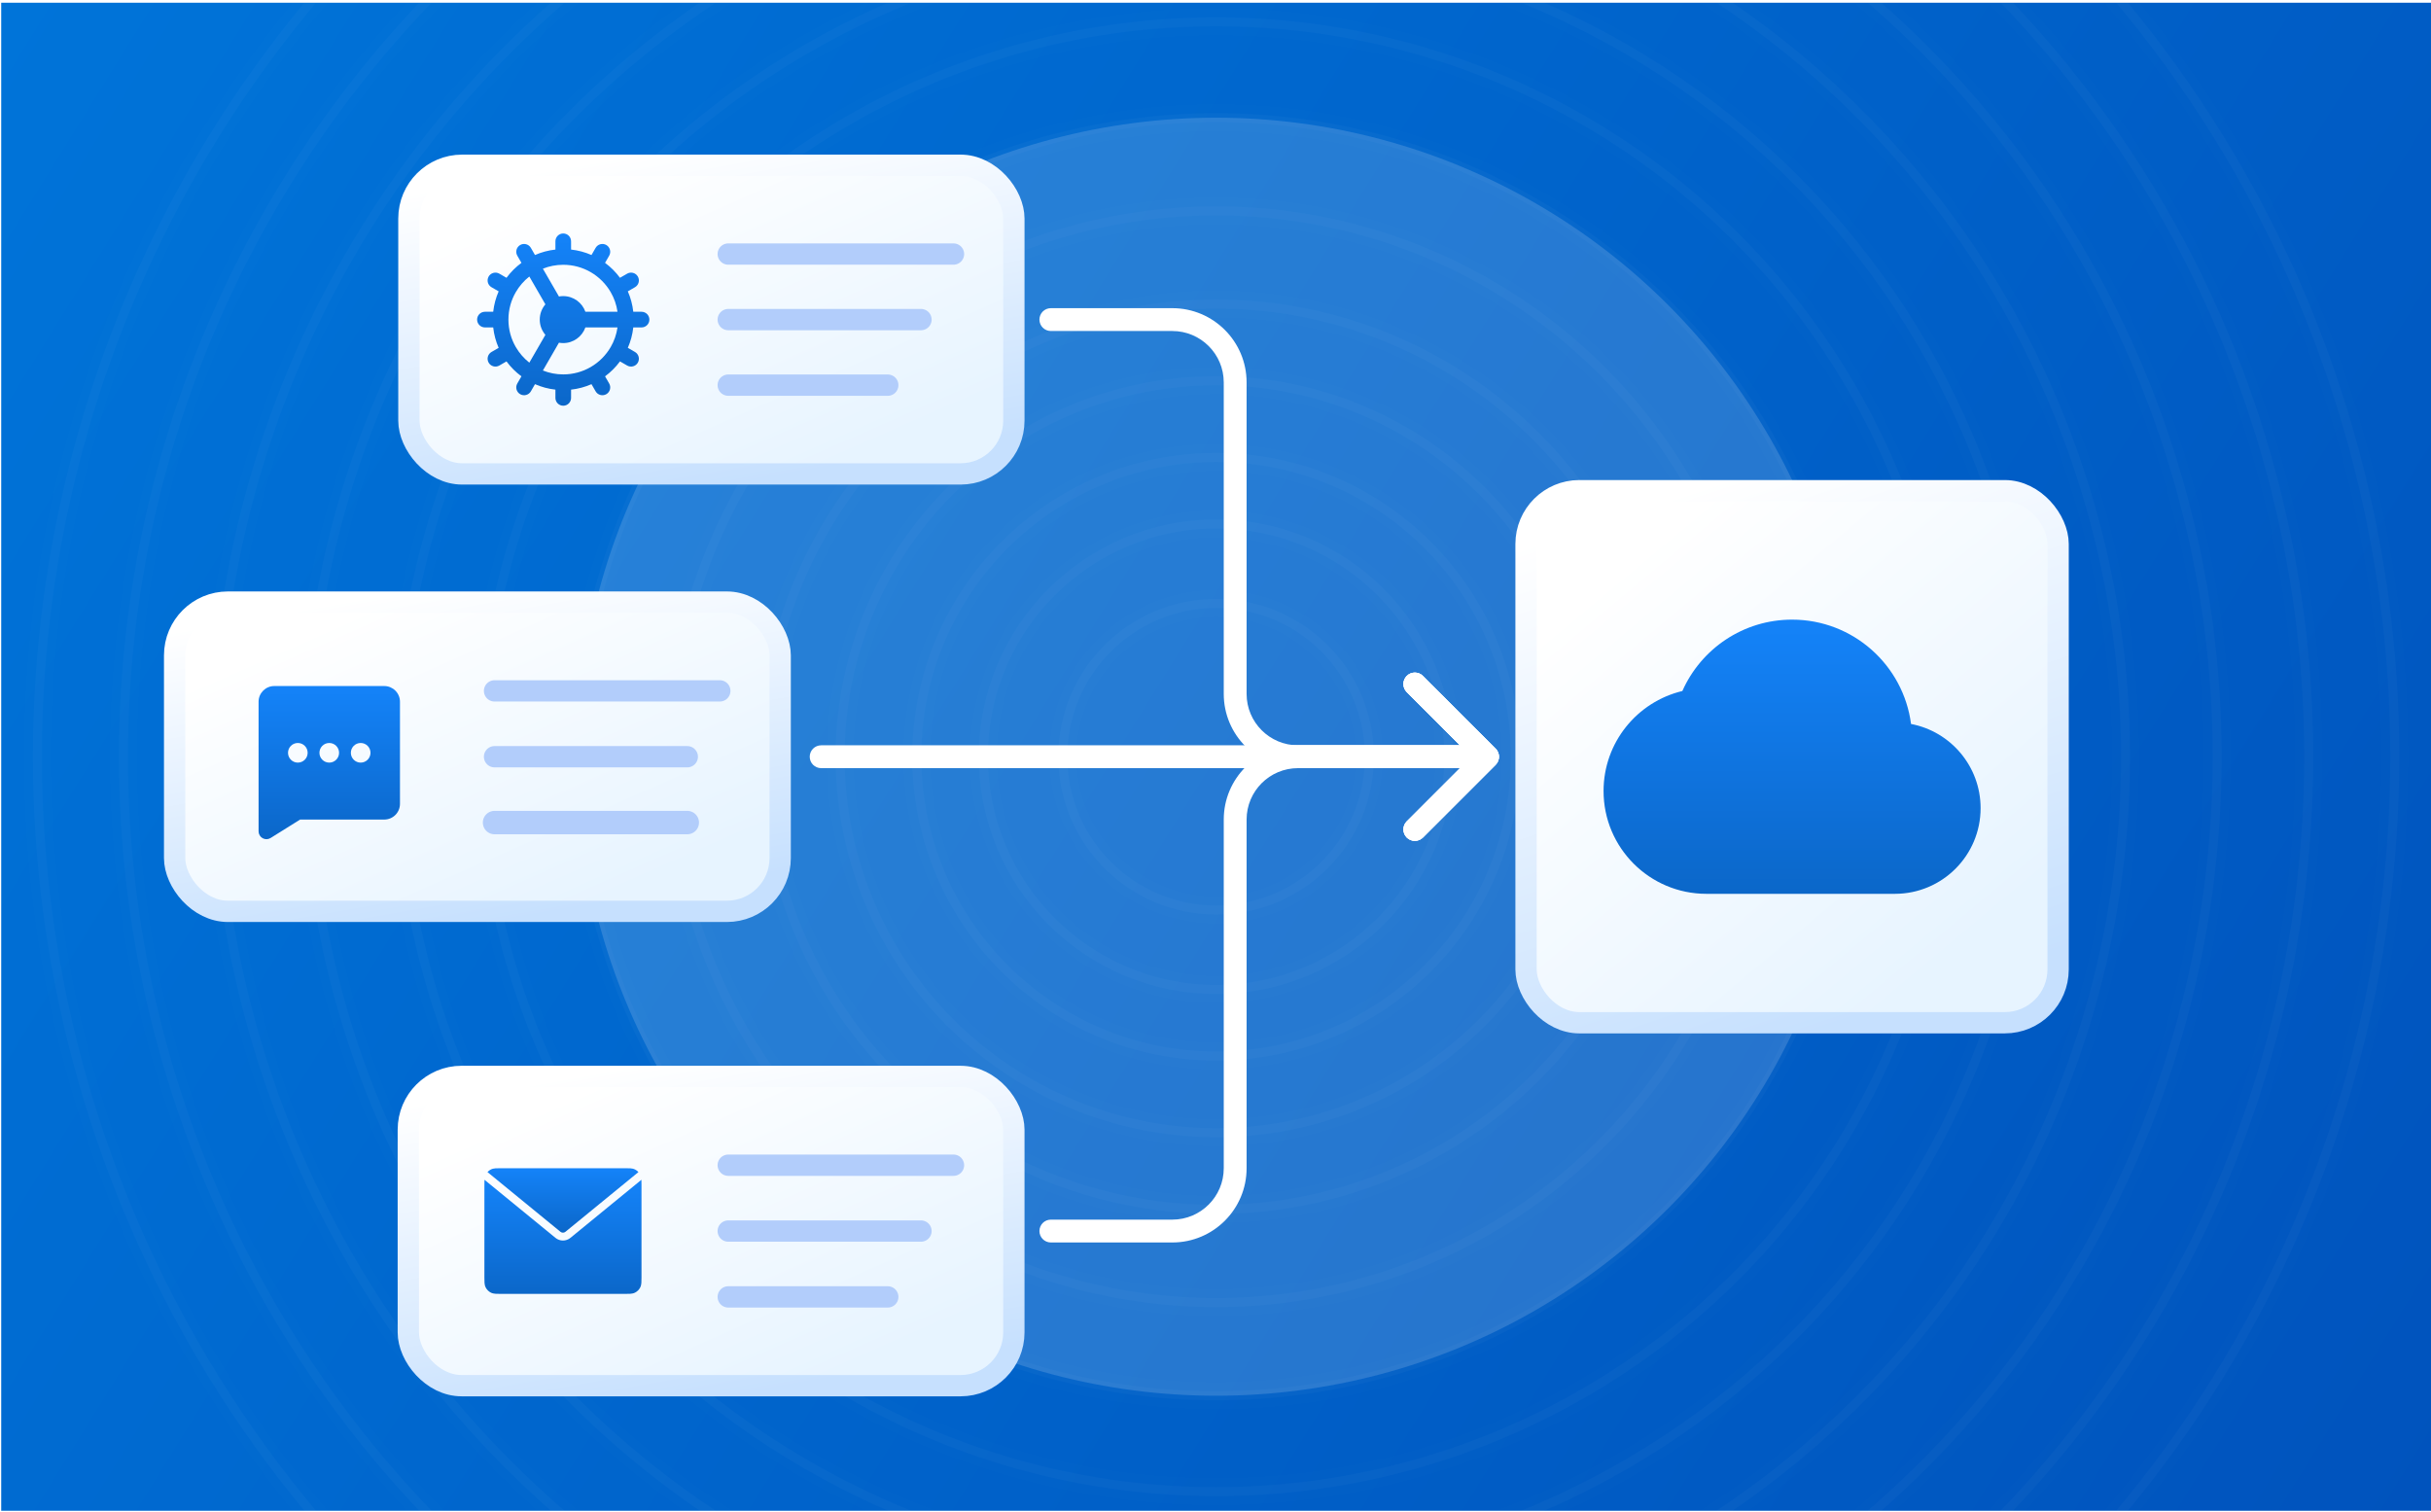
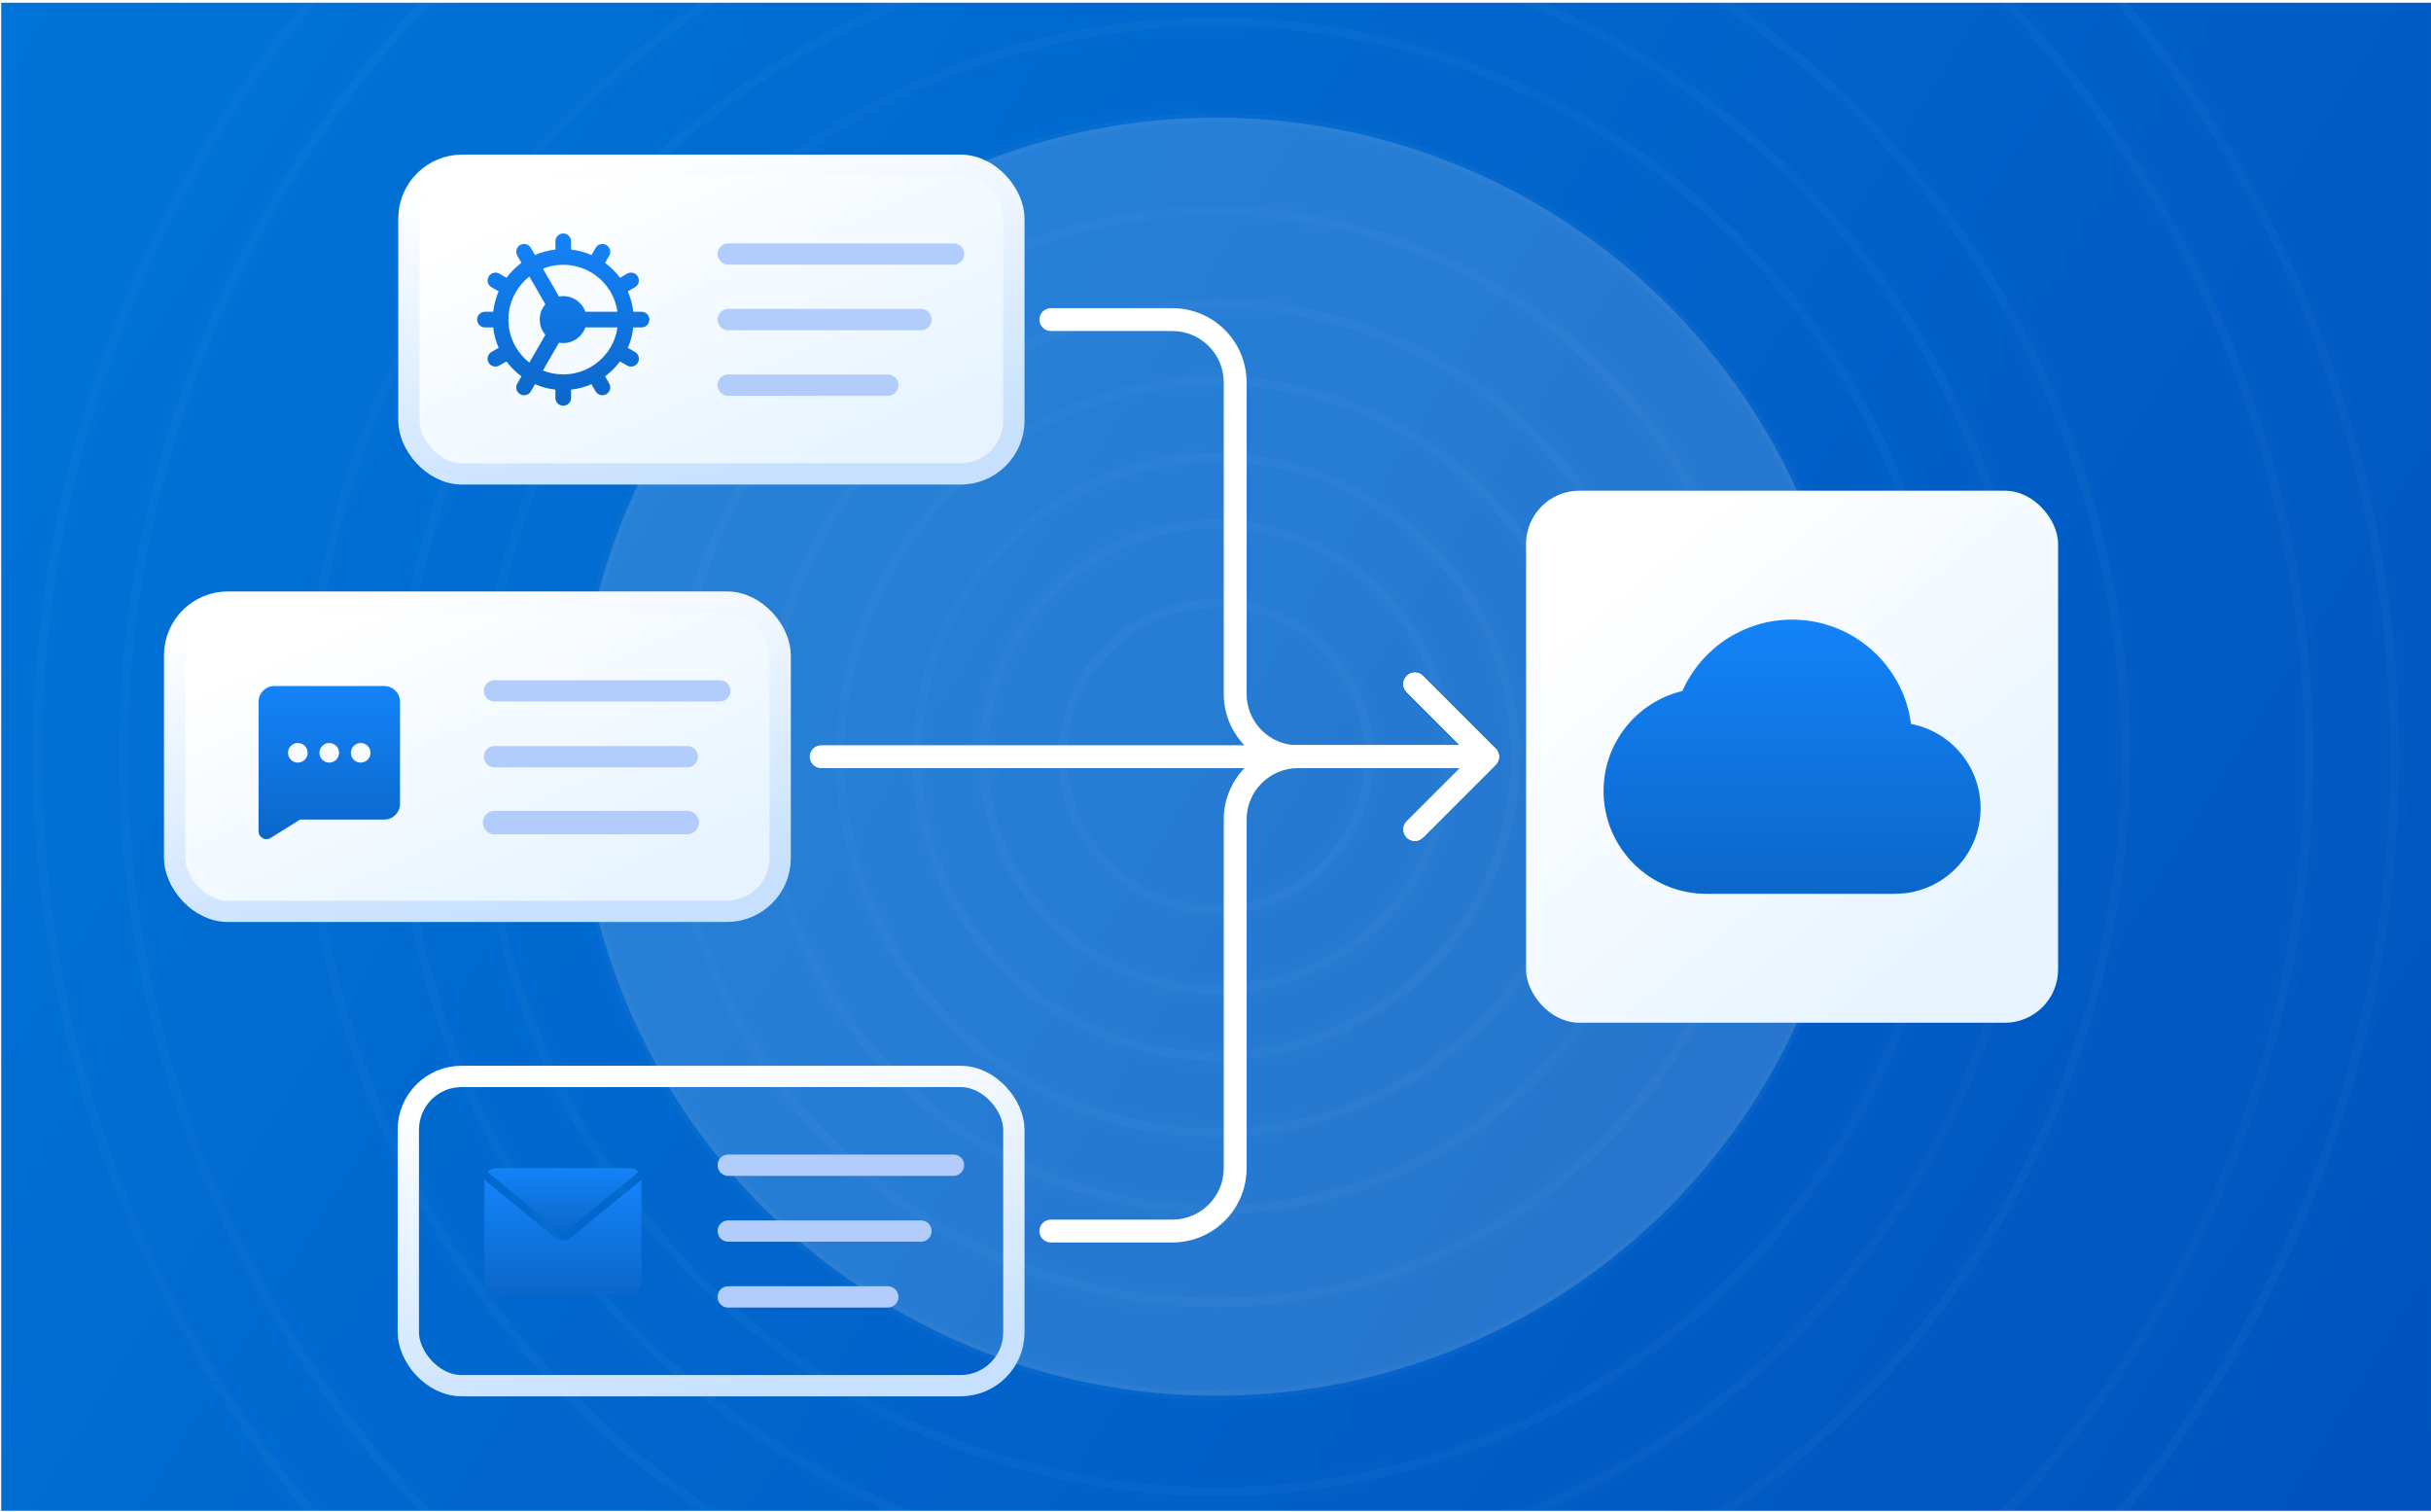
<svg xmlns="http://www.w3.org/2000/svg" width="836" height="520" viewBox="0 0 836 520" fill="none">
  <g clip-path="url(#clip0_12239_50980)">
    <rect width="835.582" height="518.637" transform="translate(0.417 0.927)" fill="url(#paint0_linear_12239_50980)" />
    <g opacity="0.15" filter="url(#filter0_f_12239_50980)">
      <circle cx="418.208" cy="260.245" r="219.764" fill="white" />
    </g>
    <circle opacity="0.05" cx="418.207" cy="260.245" r="52.716" stroke="white" stroke-opacity="0.5" stroke-width="3.085" />
    <circle opacity="0.01" cx="418.207" cy="260.245" r="52.716" stroke="white" stroke-opacity="0.5" stroke-width="9.255" />
    <circle opacity="0.05" cx="418.207" cy="260.245" r="80.043" stroke="white" stroke-opacity="0.5" stroke-width="3.085" />
    <circle opacity="0.01" cx="418.207" cy="260.245" r="80.043" stroke="white" stroke-opacity="0.5" stroke-width="9.255" />
    <circle opacity="0.05" cx="418.207" cy="260.245" r="102.924" stroke="white" stroke-opacity="0.5" stroke-width="3.085" />
    <circle opacity="0.01" cx="418.207" cy="260.245" r="102.924" stroke="white" stroke-opacity="0.5" stroke-width="9.255" />
    <circle opacity="0.05" cx="418.207" cy="260.245" r="129.308" stroke="white" stroke-opacity="0.5" stroke-width="3.085" />
    <circle opacity="0.01" cx="418.207" cy="260.245" r="129.308" stroke="white" stroke-opacity="0.5" stroke-width="9.255" />
    <circle opacity="0.05" cx="418.208" cy="260.245" r="155.692" stroke="white" stroke-opacity="0.5" stroke-width="3.085" />
    <circle opacity="0.01" cx="418.208" cy="260.245" r="155.692" stroke="white" stroke-opacity="0.5" stroke-width="9.255" />
    <circle opacity="0.05" cx="418.207" cy="260.245" r="187.728" stroke="white" stroke-opacity="0.5" stroke-width="3.085" />
    <circle opacity="0.01" cx="418.207" cy="260.245" r="187.728" stroke="white" stroke-opacity="0.5" stroke-width="9.255" />
    <circle opacity="0.05" cx="418.207" cy="260.246" r="219.765" stroke="white" stroke-opacity="0.5" stroke-width="3.085" />
    <circle opacity="0.01" cx="418.207" cy="260.246" r="219.765" stroke="white" stroke-opacity="0.5" stroke-width="9.255" />
    <circle opacity="0.05" cx="418.207" cy="260.245" r="252.743" stroke="white" stroke-opacity="0.5" stroke-width="3.085" />
    <circle opacity="0.01" cx="418.207" cy="260.245" r="252.743" stroke="white" stroke-opacity="0.5" stroke-width="9.255" />
    <circle opacity="0.05" cx="418.207" cy="260.245" r="281.252" stroke="white" stroke-opacity="0.5" stroke-width="3.085" />
    <circle opacity="0.01" cx="418.207" cy="260.245" r="281.252" stroke="white" stroke-opacity="0.5" stroke-width="9.255" />
    <circle opacity="0.05" cx="418.207" cy="260.245" r="312.75" stroke="white" stroke-opacity="0.5" stroke-width="3.085" />
    <circle opacity="0.01" cx="418.207" cy="260.245" r="312.75" stroke="white" stroke-opacity="0.5" stroke-width="9.255" />
-     <circle opacity="0.05" cx="418.207" cy="260.246" r="344.248" stroke="white" stroke-opacity="0.5" stroke-width="3.085" />
-     <circle opacity="0.01" cx="418.207" cy="260.246" r="344.248" stroke="white" stroke-opacity="0.5" stroke-width="9.255" />
    <circle opacity="0.05" cx="418.207" cy="260.245" r="375.748" stroke="white" stroke-opacity="0.5" stroke-width="3.085" />
    <circle opacity="0.01" cx="418.207" cy="260.245" r="375.748" stroke="white" stroke-opacity="0.5" stroke-width="9.255" />
    <circle opacity="0.05" cx="418.207" cy="260.245" r="405.338" stroke="white" stroke-opacity="0.5" stroke-width="3.085" />
    <circle opacity="0.01" cx="418.207" cy="260.245" r="405.338" stroke="white" stroke-opacity="0.5" stroke-width="9.255" />
    <rect x="140.619" y="56.836" width="208.041" height="106.151" rx="18.319" fill="url(#paint1_linear_12239_50980)" />
    <rect x="140.619" y="56.836" width="208.041" height="106.151" rx="18.319" stroke="url(#paint2_linear_12239_50980)" stroke-width="7.328" />
    <path fill-rule="evenodd" clip-rule="evenodd" d="M193.695 80.29C195.182 80.29 196.388 81.496 196.388 82.983V85.824C198.857 86.098 201.217 86.743 203.408 87.702L204.827 85.245C205.57 83.957 207.217 83.516 208.505 84.259C209.793 85.003 210.234 86.65 209.491 87.938L208.07 90.398C210.029 91.844 211.762 93.577 213.208 95.536L215.669 94.115C216.957 93.372 218.604 93.813 219.347 95.101C220.091 96.389 219.649 98.036 218.362 98.779L215.904 100.198C216.864 102.389 217.509 104.749 217.782 107.219H220.623C222.11 107.219 223.316 108.424 223.316 109.912C223.316 111.399 222.11 112.604 220.623 112.604H217.782C217.509 115.074 216.864 117.434 215.904 119.625L218.362 121.044C219.649 121.787 220.091 123.434 219.347 124.722C218.604 126.01 216.957 126.452 215.669 125.708L213.208 124.287C211.762 126.246 210.029 127.98 208.07 129.425L209.491 131.886C210.234 133.173 209.793 134.82 208.505 135.564C207.217 136.308 205.57 135.866 204.827 134.579L203.408 132.121C201.217 133.081 198.857 133.726 196.388 133.999V136.839C196.388 138.327 195.182 139.532 193.695 139.532C192.207 139.532 191.002 138.327 191.002 136.839V133.999C188.532 133.726 186.173 133.081 183.981 132.121L182.563 134.579C181.819 135.867 180.172 136.308 178.884 135.564C177.596 134.821 177.155 133.174 177.899 131.886L179.319 129.425C177.36 127.98 175.627 126.246 174.181 124.287L171.721 125.708C170.433 126.451 168.786 126.01 168.042 124.722C167.299 123.434 167.74 121.787 169.028 121.044L171.485 119.625C170.526 117.434 169.881 115.074 169.607 112.604L166.766 112.604C165.279 112.604 164.074 111.398 164.074 109.911C164.074 108.424 165.279 107.218 166.767 107.218L169.607 107.219C169.881 104.749 170.526 102.389 171.485 100.198L169.028 98.78C167.74 98.036 167.299 96.389 168.042 95.101C168.786 93.813 170.433 93.372 171.721 94.116L174.181 95.536C175.627 93.577 177.36 91.844 179.319 90.398L177.899 87.938C177.155 86.65 177.596 85.003 178.884 84.259C180.172 83.515 181.819 83.957 182.563 85.245L183.981 87.702C186.172 86.742 188.532 86.098 191.002 85.824V82.983C191.002 81.496 192.207 80.29 193.695 80.29ZM182.034 95.1C180.158 96.58 178.569 98.408 177.366 100.487C175.763 103.257 174.845 106.473 174.845 109.912C174.845 113.35 175.763 116.566 177.366 119.336C178.569 121.415 180.158 123.243 182.034 124.723L187.555 115.161C186.348 113.75 185.616 111.917 185.616 109.912C185.616 107.906 186.348 106.073 187.555 104.662L182.034 95.1ZM192.218 101.968L186.696 92.403C188.858 91.538 191.218 91.062 193.695 91.062C197.133 91.062 200.349 91.98 203.119 93.583C205.981 95.239 208.368 97.626 210.023 100.487C211.2 102.52 212.008 104.794 212.354 107.219H201.314C200.204 104.081 197.212 101.833 193.695 101.833C193.191 101.833 192.697 101.879 192.218 101.968ZM201.314 112.604C200.204 115.742 197.212 117.99 193.695 117.99C193.191 117.99 192.697 117.944 192.218 117.855L186.696 127.42C188.858 128.285 191.218 128.761 193.695 128.761C197.133 128.761 200.349 127.843 203.119 126.24C205.98 124.585 208.368 122.198 210.023 119.336C211.2 117.303 212.008 115.03 212.354 112.604H201.314Z" fill="url(#paint3_linear_12239_50980)" />
    <path d="M250.434 87.368H327.898" stroke="#B2CDFB" stroke-width="7.328" stroke-linecap="round" />
    <path d="M250.434 109.911H316.717" stroke="#B2CDFB" stroke-width="7.328" stroke-linecap="round" />
    <path d="M250.434 132.455H305.297" stroke="#B2CDFB" stroke-width="7.328" stroke-linecap="round" />
    <rect x="60.053" y="207.069" width="208.243" height="106.353" rx="18.319" fill="url(#paint4_linear_12239_50980)" />
    <rect x="60.053" y="207.069" width="208.243" height="106.353" rx="18.319" stroke="url(#paint5_linear_12239_50980)" stroke-width="7.328" />
    <path fill-rule="evenodd" clip-rule="evenodd" d="M137.545 241.337C137.545 238.353 135.126 235.934 132.143 235.934H94.326C91.342 235.934 88.923 238.353 88.923 241.337V285.907C88.923 286.889 89.456 287.793 90.315 288.269C91.174 288.746 92.223 288.718 93.056 288.198L103.204 281.855H132.143C135.126 281.855 137.545 279.436 137.545 276.453V241.337ZM99.047 258.895C99.047 260.759 100.559 262.271 102.423 262.271C104.288 262.271 105.8 260.759 105.8 258.895C105.8 257.03 104.288 255.518 102.423 255.518C100.559 255.518 99.047 257.03 99.047 258.895ZM109.852 258.895C109.852 260.759 111.363 262.271 113.228 262.271C115.093 262.271 116.605 260.759 116.605 258.895C116.605 257.03 115.093 255.518 113.228 255.518C111.363 255.518 109.852 257.03 109.852 258.895ZM124.033 262.271C122.168 262.271 120.657 260.759 120.657 258.895C120.657 257.03 122.168 255.518 124.033 255.518C125.898 255.518 127.41 257.03 127.41 258.895C127.41 260.759 125.898 262.271 124.033 262.271Z" fill="url(#paint6_linear_12239_50980)" />
    <path d="M170.07 237.601H247.534" stroke="#B2CDFB" stroke-width="7.328" stroke-linecap="round" />
    <path d="M170.07 260.246H236.353" stroke="#B2CDFB" stroke-width="7.328" stroke-linecap="round" />
    <path d="M170.07 282.89H236.353" stroke="#B2CDFB" stroke-width="8.054" stroke-linecap="round" />
-     <rect x="140.416" y="370.194" width="208.243" height="106.353" rx="18.319" fill="url(#paint7_linear_12239_50980)" />
    <rect x="140.416" y="370.194" width="208.243" height="106.353" rx="18.319" stroke="url(#paint8_linear_12239_50980)" stroke-width="7.328" />
    <path d="M166.609 405.739C166.581 406.206 166.581 406.756 166.581 407.381V439.36C166.581 440.072 166.581 440.686 166.622 441.192C166.665 441.726 166.762 442.257 167.022 442.768C167.411 443.531 168.031 444.151 168.793 444.539C169.304 444.799 169.835 444.896 170.369 444.939C170.875 444.981 171.489 444.981 172.201 444.981H214.985C215.697 444.981 216.311 444.981 216.817 444.939C217.351 444.896 217.882 444.799 218.393 444.539C219.155 444.151 219.775 443.531 220.164 442.768C220.424 442.257 220.52 441.726 220.564 441.192C220.605 440.686 220.605 440.072 220.605 439.36V407.381C220.605 406.756 220.605 406.206 220.577 405.739L196.159 425.718C194.666 426.939 192.52 426.939 191.027 425.718L166.609 405.739Z" fill="url(#paint9_linear_12239_50980)" />
    <path d="M219.553 403.088C219.225 402.727 218.833 402.426 218.394 402.203C217.883 401.942 217.352 401.846 216.818 401.802C216.312 401.761 215.697 401.761 214.986 401.761H172.202C171.49 401.761 170.876 401.761 170.37 401.802C169.836 401.846 169.305 401.942 168.794 402.203C168.354 402.426 167.962 402.727 167.635 403.088L192.739 423.627C193.236 424.034 193.951 424.034 194.449 423.627L219.553 403.088Z" fill="url(#paint10_linear_12239_50980)" />
    <path d="M250.433 400.726H327.898" stroke="#B2CDFB" stroke-width="7.328" stroke-linecap="round" />
    <path d="M250.433 423.371H316.716" stroke="#B2CDFB" stroke-width="7.328" stroke-linecap="round" />
    <path d="M250.433 446.015H305.297" stroke="#B2CDFB" stroke-width="7.328" stroke-linecap="round" />
    <rect x="524.795" y="168.76" width="182.97" height="182.97" rx="18.319" fill="url(#paint11_linear_12239_50980)" />
-     <rect x="524.795" y="168.76" width="182.97" height="182.97" rx="18.319" stroke="url(#paint12_linear_12239_50980)" stroke-width="7.328" />
    <path d="M616.281 213.096C599.436 213.096 584.962 223.189 578.551 237.642C563.005 241.365 551.451 255.345 551.451 272.032C551.451 291.562 567.283 307.394 586.813 307.394H651.642C667.917 307.394 681.11 294.201 681.11 277.926C681.11 263.547 670.812 251.574 657.189 248.979C654.556 228.733 637.245 213.096 616.281 213.096Z" fill="url(#paint13_linear_12239_50980)" />
    <path d="M361.379 419.442C359.209 419.442 357.45 421.201 357.45 423.371C357.45 425.541 359.209 427.3 361.379 427.3V419.442ZM514.337 263.023C515.871 261.489 515.871 259.001 514.337 257.467L489.332 232.462C487.798 230.928 485.31 230.928 483.776 232.462C482.241 233.997 482.241 236.485 483.776 238.019L506.002 260.245L483.776 282.471C482.241 284.006 482.241 286.493 483.776 288.028C485.31 289.562 487.798 289.562 489.332 288.028L514.337 263.023ZM361.379 423.371V427.3H403.157V423.371V419.442H361.379V423.371ZM424.767 401.761H428.696V281.855H424.767H420.838V401.761H424.767ZM446.377 260.245V264.174H511.559V260.245V256.316H446.377V260.245ZM424.767 281.855H428.696C428.696 272.09 436.612 264.174 446.377 264.174V260.245V256.316C432.272 256.316 420.838 267.75 420.838 281.855H424.767ZM403.157 423.371V427.3C417.262 427.3 428.696 415.866 428.696 401.761H424.767H420.838C420.838 411.526 412.922 419.442 403.157 419.442V423.371Z" fill="white" />
    <path d="M361.379 113.84C359.209 113.84 357.45 112.081 357.45 109.911C357.45 107.741 359.209 105.982 361.379 105.982V113.84ZM514.337 257.467C515.871 259.001 515.871 261.489 514.337 263.023L489.332 288.028C487.798 289.562 485.31 289.562 483.776 288.028C482.241 286.493 482.241 284.006 483.776 282.471L506.002 260.245L483.776 238.019C482.241 236.485 482.241 233.997 483.776 232.462C485.31 230.928 487.798 230.928 489.332 232.462L514.337 257.467ZM361.379 109.911V105.982H403.157V109.911V113.84H361.379V109.911ZM424.767 131.521H428.696V238.635H424.767H420.838V131.521H424.767ZM446.377 260.245V256.316H511.559V260.245V264.174H446.377V260.245ZM424.767 238.635H428.696C428.696 248.4 436.612 256.316 446.377 256.316V260.245V264.174C432.272 264.174 420.838 252.74 420.838 238.635H424.767ZM403.157 109.911V105.982C417.262 105.982 428.696 117.416 428.696 131.521H424.767H420.838C420.838 121.756 412.922 113.84 403.157 113.84V109.911Z" fill="white" />
    <path d="M282.389 264.174C280.219 264.174 278.46 262.415 278.46 260.245C278.46 258.075 280.219 256.316 282.389 256.316V264.174ZM514.337 257.467C515.871 259.001 515.871 261.489 514.337 263.023L489.332 288.028C487.798 289.562 485.31 289.562 483.776 288.028C482.241 286.493 482.241 284.006 483.776 282.471L506.002 260.245L483.776 238.019C482.241 236.485 482.241 233.997 483.776 232.462C485.31 230.928 487.798 230.928 489.332 232.462L514.337 257.467ZM282.389 260.245V256.316H511.558V260.245V264.174H282.389V260.245Z" fill="white" />
  </g>
  <defs>
    <filter id="filter0_f_12239_50980" x="-37.3" y="-195.263" width="911.016" height="911.016" filterUnits="userSpaceOnUse" color-interpolation-filters="sRGB">
      <feFlood flood-opacity="0" result="BackgroundImageFix" />
      <feBlend mode="normal" in="SourceGraphic" in2="BackgroundImageFix" result="shape" />
      <feGaussianBlur stdDeviation="117.872" result="effect1_foregroundBlur_12239_50980" />
    </filter>
    <linearGradient id="paint0_linear_12239_50980" x1="0" y1="0" x2="835.582" y2="518.637" gradientUnits="userSpaceOnUse">
      <stop stop-color="#0074D9" />
      <stop offset="1" stop-color="#0053BD" />
    </linearGradient>
    <linearGradient id="paint1_linear_12239_50980" x1="218.748" y1="53.172" x2="269.014" y2="167.319" gradientUnits="userSpaceOnUse">
      <stop stop-color="white" />
      <stop offset="1" stop-color="#E7F4FF" />
    </linearGradient>
    <linearGradient id="paint2_linear_12239_50980" x1="216.886" y1="53.172" x2="237.426" y2="169.421" gradientUnits="userSpaceOnUse">
      <stop stop-color="white" />
      <stop offset="1" stop-color="#C6E0FE" />
    </linearGradient>
    <linearGradient id="paint3_linear_12239_50980" x1="193.695" y1="80.29" x2="193.695" y2="139.532" gradientUnits="userSpaceOnUse">
      <stop stop-color="#1483F9" />
      <stop offset="1" stop-color="#0B67C9" />
    </linearGradient>
    <linearGradient id="paint4_linear_12239_50980" x1="138.259" y1="203.405" x2="188.643" y2="317.723" gradientUnits="userSpaceOnUse">
      <stop stop-color="white" />
      <stop offset="1" stop-color="#E7F4FF" />
    </linearGradient>
    <linearGradient id="paint5_linear_12239_50980" x1="136.395" y1="203.405" x2="156.988" y2="319.855" gradientUnits="userSpaceOnUse">
      <stop stop-color="white" />
      <stop offset="1" stop-color="#C6E0FE" />
    </linearGradient>
    <linearGradient id="paint6_linear_12239_50980" x1="113.234" y1="235.934" x2="113.234" y2="288.608" gradientUnits="userSpaceOnUse">
      <stop stop-color="#1483F9" />
      <stop offset="1" stop-color="#0B67C9" />
    </linearGradient>
    <linearGradient id="paint7_linear_12239_50980" x1="218.622" y1="366.531" x2="269.007" y2="480.849" gradientUnits="userSpaceOnUse">
      <stop stop-color="white" />
      <stop offset="1" stop-color="#E7F4FF" />
    </linearGradient>
    <linearGradient id="paint8_linear_12239_50980" x1="216.758" y1="366.531" x2="237.352" y2="482.981" gradientUnits="userSpaceOnUse">
      <stop stop-color="white" />
      <stop offset="1" stop-color="#C6E0FE" />
    </linearGradient>
    <linearGradient id="paint9_linear_12239_50980" x1="193.593" y1="405.739" x2="193.593" y2="444.981" gradientUnits="userSpaceOnUse">
      <stop stop-color="#1483F9" />
      <stop offset="1" stop-color="#0B67C9" />
    </linearGradient>
    <linearGradient id="paint10_linear_12239_50980" x1="193.594" y1="401.761" x2="193.594" y2="423.933" gradientUnits="userSpaceOnUse">
      <stop stop-color="#1483F9" />
      <stop offset="1" stop-color="#0B67C9" />
    </linearGradient>
    <linearGradient id="paint11_linear_12239_50980" x1="593.403" y1="165.096" x2="705.857" y2="299.649" gradientUnits="userSpaceOnUse">
      <stop stop-color="white" />
      <stop offset="1" stop-color="#E7F4FF" />
    </linearGradient>
    <linearGradient id="paint12_linear_12239_50980" x1="591.758" y1="165.096" x2="652.357" y2="345.804" gradientUnits="userSpaceOnUse">
      <stop stop-color="white" />
      <stop offset="1" stop-color="#C6E0FE" />
    </linearGradient>
    <linearGradient id="paint13_linear_12239_50980" x1="616.281" y1="213.096" x2="616.281" y2="307.394" gradientUnits="userSpaceOnUse">
      <stop stop-color="#1483F9" />
      <stop offset="1" stop-color="#0B67C9" />
    </linearGradient>
    <clipPath id="clip0_12239_50980">
      <rect width="835.582" height="518.637" fill="white" transform="translate(0.417 0.927)" />
    </clipPath>
  </defs>
</svg>